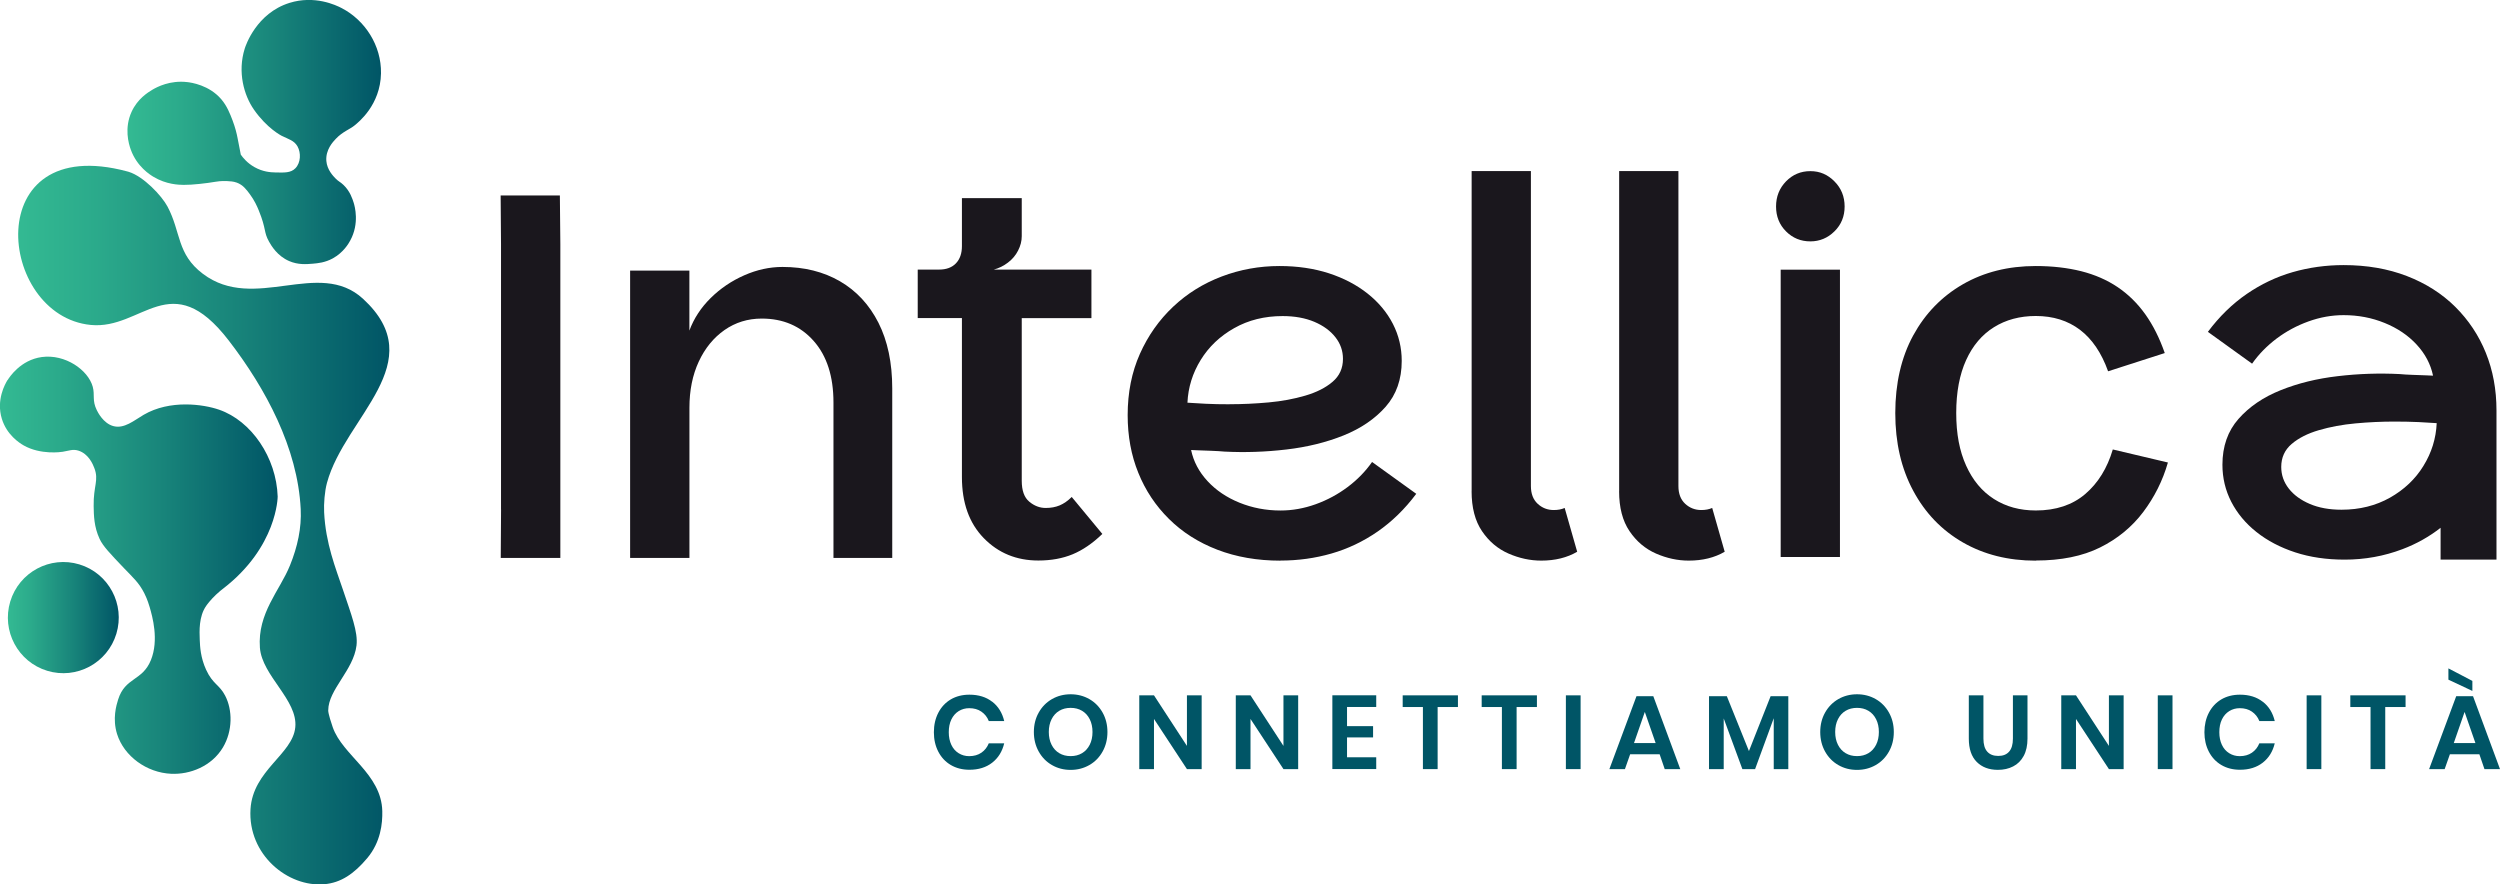
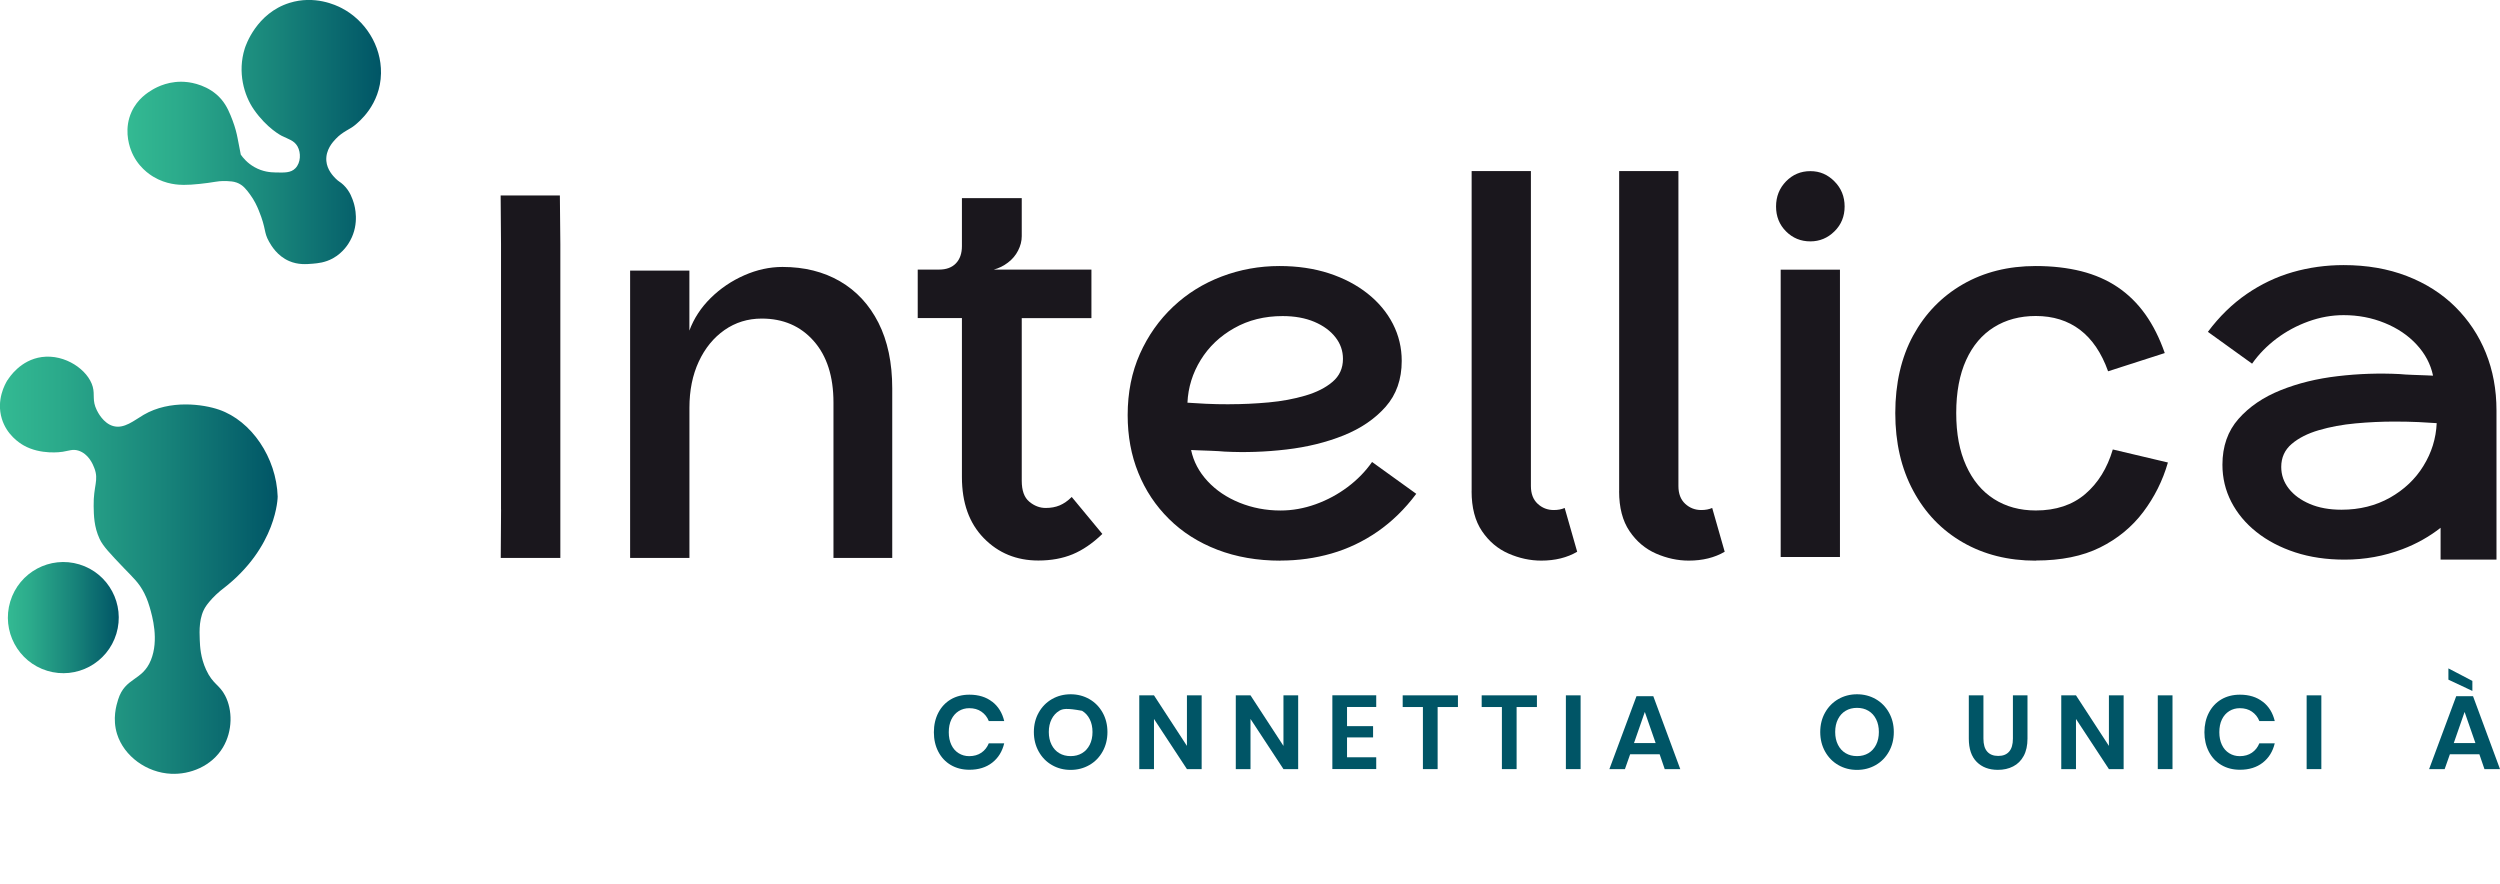
<svg xmlns="http://www.w3.org/2000/svg" width="212" height="75" viewBox="0 0 212 75" fill="none">
  <g clip-path="url(#clip0_845_570)">
-     <path d="M27.835 60.236C27.835 58.485 29.981 56.829 30.232 54.736C30.37 53.599 29.781 52.096 29.095 50.05C28.455 48.15 27.615 46.093 27.486 43.437C27.451 42.717 27.529 41.667 27.729 40.939C29.255 35.333 36.663 30.741 30.782 25.336C27.031 21.89 21.577 26.516 17.209 23.223C14.977 21.54 15.365 19.706 14.208 17.523C13.717 16.595 12.171 14.958 10.916 14.572C10.873 14.565 10.833 14.549 10.79 14.537C-1.766 11.165 -0.251 26.768 7.691 27.555C12.066 27.988 14.486 22.492 19.399 28.877C22.538 32.956 25.245 37.996 25.5 43.173C25.579 44.755 25.238 46.356 24.586 47.957C23.727 50.082 21.824 51.994 22.04 54.925C22.216 57.309 25.265 59.358 25.041 61.668C24.822 63.969 21.447 65.307 21.243 68.611C21.004 72.463 24.402 75.252 27.505 74.981C28.902 74.859 30.013 74.111 31.135 72.778C32.288 71.409 32.441 69.827 32.418 68.781C32.34 65.598 29.051 64.075 28.216 61.668C28.11 61.369 27.835 60.538 27.831 60.236H27.835Z" fill="url(#paint0_linear_845_570)" />
    <path d="M20.419 13.113C20.604 13.376 20.965 13.825 21.577 14.171C22.295 14.576 22.95 14.616 23.339 14.623C24.1 14.639 24.653 14.675 25.049 14.269C25.512 13.793 25.532 12.959 25.23 12.416C24.943 11.905 24.457 11.803 23.876 11.511C23.876 11.511 22.644 10.894 21.526 9.285C20.686 8.073 20.129 6.11 20.753 4.119C20.835 3.86 21.742 1.122 24.551 0.244C26.674 -0.417 28.471 0.421 28.993 0.697C30.943 1.716 32.347 3.844 32.308 6.216C32.261 8.915 30.374 10.379 30.091 10.618C29.679 10.965 29.055 11.158 28.479 11.771C28.232 12.031 27.6 12.7 27.674 13.644C27.733 14.403 28.267 14.942 28.447 15.127C28.73 15.418 28.84 15.406 29.122 15.678C29.687 16.213 29.887 16.866 29.993 17.196C30.084 17.491 30.495 18.939 29.703 20.391C29.57 20.639 29.134 21.406 28.224 21.909C27.561 22.271 26.96 22.323 26.517 22.362C25.991 22.405 25.281 22.468 24.52 22.138C23.511 21.701 23.009 20.839 22.813 20.489C22.342 19.651 22.601 19.454 21.942 17.841C21.789 17.464 21.577 17 21.2 16.484C20.89 16.063 20.596 15.674 20.074 15.485C19.792 15.383 19.525 15.371 19.238 15.355C18.74 15.332 18.363 15.398 18.242 15.418C17.563 15.536 16.323 15.686 15.57 15.678C15.165 15.674 14.102 15.646 13.027 15.001C12.721 14.82 11.622 14.136 11.097 12.707C10.896 12.165 10.531 10.851 11.159 9.478C11.665 8.376 12.537 7.841 12.929 7.605C13.333 7.365 14.42 6.798 15.86 6.96C16.225 6.999 17.728 7.212 18.76 8.411C19.254 8.99 19.501 9.635 19.725 10.221C19.948 10.811 20.074 11.327 20.145 11.704" fill="url(#paint1_linear_845_570)" />
    <path d="M0.648 32.228C0.785 32.008 1.731 30.525 3.543 30.277C5.533 30.009 7.471 31.375 7.863 32.791C8.06 33.499 7.793 33.944 8.209 34.785C8.291 34.951 8.754 35.887 9.59 36.127C10.528 36.398 11.383 35.639 12.183 35.175C14.416 33.873 17.237 34.278 18.579 34.742C21.322 35.69 23.437 38.798 23.547 42.107C23.547 42.107 23.531 46.387 18.881 49.947C18.838 49.979 18.599 50.16 18.305 50.439C17.881 50.844 17.586 51.226 17.477 51.387C16.857 52.284 16.908 53.508 16.939 54.271C16.963 54.846 17.006 55.766 17.477 56.793C18.046 58.032 18.603 58.044 19.093 58.992C19.725 60.208 19.737 61.974 18.913 63.367C17.947 64.996 16.091 65.692 14.51 65.617C12.442 65.523 10.52 64.134 9.927 62.246C9.523 60.947 9.865 59.806 10.018 59.319C10.614 57.422 12.074 57.761 12.796 55.978C13.49 54.263 12.921 52.277 12.694 51.49C12.509 50.852 12.305 50.439 12.238 50.309C11.791 49.424 11.301 48.999 10.52 48.185C9.331 46.938 8.734 46.316 8.448 45.703C7.969 44.676 7.954 43.692 7.942 42.917C7.914 41.182 8.405 40.73 7.993 39.676C7.887 39.4 7.522 38.476 6.631 38.208C6.172 38.071 5.886 38.216 5.317 38.31C5.203 38.33 3.449 38.59 2.009 37.772C1.629 37.555 0.573 36.87 0.157 35.517C-0.333 33.92 0.424 32.571 0.64 32.224L0.648 32.228Z" fill="url(#paint2_linear_845_570)" />
    <path d="M9.868 53.739C10.62 51.248 9.216 48.617 6.732 47.862C4.247 47.108 1.623 48.516 0.87 51.007C0.118 53.498 1.522 56.129 4.006 56.884C6.491 57.638 9.115 56.23 9.868 53.739Z" fill="url(#paint3_linear_845_570)" />
    <path d="M42.486 43.196V20.689L42.455 16.578H47.477L47.517 20.689V47.311H42.463L42.49 43.2L42.486 43.196Z" fill="#1A171D" />
    <path d="M53.434 47.312V22.948H58.46V28.034C58.84 27.004 59.445 26.083 60.269 25.269C61.093 24.458 62.038 23.817 63.114 23.345C64.185 22.873 65.268 22.637 66.355 22.637C68.207 22.637 69.831 23.042 71.228 23.852C72.625 24.663 73.712 25.835 74.492 27.369C75.269 28.904 75.662 30.761 75.662 32.94V47.312H70.678V34.132C70.678 31.921 70.121 30.182 69.003 28.916C67.885 27.649 66.417 27.015 64.593 27.015C63.416 27.015 62.364 27.342 61.438 27.987C60.512 28.636 59.782 29.529 59.256 30.662C58.727 31.799 58.464 33.102 58.464 34.577V47.312H53.438H53.434Z" fill="#1A171D" />
    <path d="M90.878 42.146C90.552 42.473 90.215 42.705 89.865 42.855C89.512 43.004 89.116 43.075 88.673 43.075C88.174 43.075 87.707 42.898 87.284 42.544C86.856 42.19 86.644 41.599 86.644 40.773V26.976H92.553V22.865H84.262C84.702 22.747 85.106 22.55 85.475 22.267C85.844 21.988 86.13 21.65 86.334 21.248C86.538 20.851 86.644 20.446 86.644 20.033V16.803H81.571V20.871C81.571 21.488 81.402 21.976 81.064 22.33C80.727 22.684 80.248 22.861 79.632 22.861H77.823V26.972H81.571V40.459C81.571 42.642 82.187 44.365 83.423 45.632C84.659 46.899 86.201 47.532 88.053 47.532C89.14 47.532 90.109 47.355 90.964 47.001C91.816 46.647 92.655 46.073 93.479 45.278L90.878 42.138V42.146Z" fill="#1A171D" />
    <path d="M108.59 47.544C106.62 47.544 104.835 47.233 103.23 46.616C101.625 45.998 100.26 45.129 99.13 44.007C97.996 42.886 97.129 41.584 96.528 40.093C95.924 38.606 95.626 36.977 95.626 35.207C95.626 33.291 95.971 31.56 96.662 30.01C97.352 28.464 98.294 27.13 99.483 26.009C100.672 24.888 102.049 24.034 103.607 23.444C105.164 22.854 106.797 22.559 108.503 22.559C110.034 22.559 111.431 22.767 112.694 23.176C113.957 23.589 115.052 24.164 115.978 24.899C116.904 25.635 117.618 26.493 118.117 27.464C118.615 28.436 118.866 29.483 118.866 30.604C118.866 32.166 118.411 33.464 117.501 34.495C116.59 35.525 115.397 36.336 113.93 36.926C112.459 37.516 110.842 37.913 109.08 38.118C107.315 38.327 105.565 38.382 103.83 38.295C103.536 38.267 103.167 38.244 102.728 38.228C102.288 38.212 101.896 38.201 101.558 38.185C101.221 38.169 101.037 38.161 101.005 38.161C101.209 39.133 101.672 40.01 102.394 40.793C103.116 41.576 104.019 42.186 105.105 42.627C106.192 43.067 107.354 43.291 108.59 43.291C109.59 43.291 110.583 43.114 111.568 42.76C112.553 42.406 113.455 41.918 114.279 41.301C115.103 40.683 115.794 39.975 116.351 39.176L120.098 41.875C119.129 43.173 118.03 44.239 116.814 45.081C115.594 45.923 114.291 46.541 112.91 46.938C111.529 47.336 110.089 47.536 108.586 47.536L108.59 47.544ZM104.27 34.278C105.357 34.278 106.459 34.227 107.577 34.125C108.696 34.023 109.732 33.83 110.685 33.55C111.639 33.271 112.412 32.882 113 32.378C113.589 31.878 113.883 31.229 113.883 30.431C113.883 29.754 113.671 29.14 113.243 28.598C112.816 28.051 112.223 27.618 111.458 27.291C110.693 26.969 109.798 26.803 108.766 26.803C107.236 26.803 105.871 27.142 104.666 27.822C103.461 28.499 102.512 29.4 101.821 30.521C101.131 31.642 100.754 32.85 100.695 34.148C101.107 34.18 101.621 34.208 102.237 34.239C102.853 34.27 103.532 34.282 104.266 34.282L104.27 34.278Z" fill="#1A171D" />
    <path d="M124.795 41.662V14.509H129.821V41.218C129.821 41.867 130.013 42.366 130.394 42.72C130.774 43.074 131.234 43.251 131.759 43.251C132.112 43.251 132.422 43.192 132.685 43.074L133.745 46.788C132.893 47.288 131.877 47.54 130.7 47.54C129.758 47.54 128.832 47.339 127.922 46.942C127.012 46.544 126.262 45.911 125.674 45.041C125.085 44.172 124.791 43.043 124.791 41.658L124.795 41.662Z" fill="#1A171D" />
    <path d="M137.304 41.662V14.509H142.33V41.218C142.33 41.867 142.522 42.366 142.903 42.72C143.284 43.074 143.743 43.251 144.268 43.251C144.622 43.251 144.931 43.192 145.194 43.074L146.254 46.788C145.402 47.288 144.386 47.54 143.209 47.54C142.267 47.54 141.341 47.339 140.431 46.942C139.521 46.544 138.771 45.911 138.183 45.041C137.594 44.172 137.3 43.043 137.3 41.658L137.304 41.662Z" fill="#1A171D" />
    <path d="M153.517 20.469C152.704 20.469 152.018 20.186 151.453 19.619C150.888 19.053 150.609 18.349 150.609 17.511C150.609 16.672 150.892 15.96 151.453 15.382C152.018 14.804 152.704 14.513 153.517 14.513C154.329 14.513 154.988 14.804 155.561 15.382C156.138 15.96 156.424 16.672 156.424 17.511C156.424 18.349 156.138 19.053 155.561 19.619C154.988 20.186 154.305 20.469 153.517 20.469ZM151.002 47.233V22.869H156.028V47.233H151.002Z" fill="#1A171D" />
    <path d="M172.629 47.544C170.306 47.544 168.246 47.029 166.453 45.998C164.66 44.967 163.255 43.508 162.243 41.619C161.227 39.735 160.72 37.536 160.72 35.03C160.72 32.524 161.227 30.297 162.243 28.44C163.259 26.583 164.66 25.139 166.453 24.105C168.246 23.074 170.306 22.559 172.629 22.559C174.042 22.559 175.325 22.708 176.49 22.999C177.651 23.294 178.679 23.743 179.578 24.349C180.473 24.954 181.253 25.718 181.917 26.646C182.58 27.575 183.129 28.672 183.572 29.939L178.766 31.485C178.209 29.923 177.412 28.751 176.384 27.968C175.356 27.189 174.104 26.796 172.637 26.796C171.283 26.796 170.102 27.114 169.086 27.748C168.07 28.381 167.285 29.309 166.728 30.533C166.171 31.757 165.888 33.252 165.888 35.022C165.888 36.792 166.167 38.252 166.728 39.487C167.285 40.726 168.074 41.67 169.086 42.316C170.102 42.965 171.283 43.288 172.637 43.288C174.34 43.288 175.741 42.823 176.827 41.895C177.914 40.966 178.695 39.707 179.166 38.114L183.839 39.22C183.4 40.754 182.697 42.154 181.744 43.421C180.787 44.688 179.566 45.691 178.083 46.427C176.6 47.163 174.783 47.532 172.637 47.532L172.629 47.544Z" fill="#1A171D" />
    <path d="M210.803 29.931C210.203 28.444 209.332 27.137 208.202 26.016C207.072 24.895 205.702 24.026 204.102 23.408C202.501 22.79 200.711 22.48 198.742 22.48C197.243 22.48 195.803 22.68 194.418 23.078C193.037 23.475 191.734 24.096 190.514 24.934C189.293 25.776 188.199 26.842 187.229 28.141L190.977 30.84C191.534 30.045 192.228 29.337 193.048 28.715C193.872 28.097 194.775 27.61 195.76 27.256C196.745 26.901 197.737 26.724 198.738 26.724C199.974 26.724 201.135 26.945 202.222 27.389C203.309 27.83 204.215 28.444 204.933 29.223C205.655 30.002 206.118 30.883 206.322 31.855C206.295 31.855 206.111 31.847 205.769 31.831C205.432 31.815 205.043 31.799 204.6 31.788C204.16 31.772 203.792 31.752 203.497 31.721C201.763 31.634 200.013 31.689 198.247 31.898C196.482 32.102 194.865 32.5 193.398 33.09C191.926 33.68 190.737 34.49 189.827 35.521C188.917 36.552 188.462 37.85 188.462 39.412C188.462 40.533 188.713 41.58 189.211 42.551C189.713 43.523 190.423 44.381 191.349 45.116C192.275 45.852 193.37 46.426 194.634 46.84C195.897 47.253 197.294 47.457 198.824 47.457C200.531 47.457 202.163 47.162 203.721 46.572C204.91 46.123 205.989 45.518 206.962 44.758V47.457H211.702V34.809C211.702 33.039 211.4 31.41 210.799 29.923L210.803 29.931ZM205.51 39.506C204.82 40.628 203.87 41.525 202.666 42.205C201.461 42.882 200.092 43.224 198.565 43.224C197.537 43.224 196.639 43.063 195.874 42.736C195.108 42.41 194.516 41.977 194.088 41.43C193.661 40.883 193.449 40.273 193.449 39.597C193.449 38.802 193.743 38.153 194.331 37.649C194.92 37.146 195.693 36.756 196.646 36.477C197.604 36.198 198.64 36.005 199.754 35.903C200.872 35.8 201.975 35.749 203.062 35.749C203.796 35.749 204.474 35.765 205.09 35.792C205.706 35.82 206.224 35.852 206.632 35.883C206.574 37.181 206.201 38.389 205.506 39.51L205.51 39.506Z" fill="#1A171D" />
    <path d="M84.141 59.503C84.655 59.904 84.992 60.451 85.157 61.144H83.85C83.717 60.805 83.505 60.542 83.219 60.345C82.932 60.148 82.591 60.054 82.191 60.054C81.861 60.054 81.563 60.137 81.296 60.302C81.033 60.467 80.825 60.703 80.676 61.01C80.527 61.317 80.456 61.679 80.456 62.092C80.456 62.505 80.531 62.859 80.676 63.166C80.821 63.473 81.029 63.709 81.296 63.874C81.563 64.039 81.857 64.122 82.191 64.122C82.591 64.122 82.936 64.023 83.219 63.831C83.505 63.634 83.713 63.37 83.85 63.032H85.157C84.992 63.724 84.655 64.271 84.141 64.673C83.627 65.074 82.983 65.275 82.206 65.275C81.61 65.275 81.084 65.141 80.629 64.873C80.174 64.606 79.821 64.228 79.57 63.744C79.318 63.26 79.193 62.709 79.193 62.096C79.193 61.482 79.318 60.923 79.57 60.44C79.821 59.956 80.174 59.578 80.625 59.31C81.08 59.043 81.606 58.909 82.206 58.909C82.983 58.909 83.631 59.11 84.141 59.511V59.503Z" fill="#005566" />
-     <path d="M92.377 59.283C92.852 59.555 93.224 59.936 93.499 60.424C93.773 60.912 93.911 61.463 93.911 62.076C93.911 62.69 93.773 63.245 93.499 63.733C93.224 64.224 92.852 64.606 92.377 64.877C91.902 65.149 91.372 65.287 90.791 65.287C90.211 65.287 89.681 65.153 89.206 64.877C88.731 64.606 88.359 64.224 88.084 63.733C87.809 63.241 87.672 62.69 87.672 62.076C87.672 61.463 87.809 60.912 88.084 60.424C88.359 59.936 88.731 59.559 89.206 59.283C89.681 59.012 90.211 58.874 90.791 58.874C91.372 58.874 91.902 59.012 92.377 59.283ZM89.826 60.275C89.548 60.44 89.332 60.676 89.175 60.987C89.018 61.297 88.939 61.659 88.939 62.072C88.939 62.486 89.018 62.847 89.175 63.158C89.332 63.469 89.548 63.705 89.826 63.87C90.105 64.036 90.423 64.118 90.791 64.118C91.16 64.118 91.478 64.036 91.757 63.87C92.035 63.705 92.251 63.465 92.408 63.158C92.565 62.847 92.644 62.486 92.644 62.072C92.644 61.659 92.565 61.297 92.408 60.987C92.251 60.676 92.035 60.44 91.757 60.275C91.478 60.109 91.16 60.027 90.791 60.027C90.423 60.027 90.105 60.109 89.826 60.275Z" fill="#005566" />
+     <path d="M92.377 59.283C92.852 59.555 93.224 59.936 93.499 60.424C93.773 60.912 93.911 61.463 93.911 62.076C93.911 62.69 93.773 63.245 93.499 63.733C93.224 64.224 92.852 64.606 92.377 64.877C91.902 65.149 91.372 65.287 90.791 65.287C90.211 65.287 89.681 65.153 89.206 64.877C88.731 64.606 88.359 64.224 88.084 63.733C87.809 63.241 87.672 62.69 87.672 62.076C87.672 61.463 87.809 60.912 88.084 60.424C88.359 59.936 88.731 59.559 89.206 59.283C89.681 59.012 90.211 58.874 90.791 58.874C91.372 58.874 91.902 59.012 92.377 59.283ZM89.826 60.275C89.548 60.44 89.332 60.676 89.175 60.987C89.018 61.297 88.939 61.659 88.939 62.072C88.939 62.486 89.018 62.847 89.175 63.158C89.332 63.469 89.548 63.705 89.826 63.87C90.105 64.036 90.423 64.118 90.791 64.118C91.16 64.118 91.478 64.036 91.757 63.87C92.035 63.705 92.251 63.465 92.408 63.158C92.565 62.847 92.644 62.486 92.644 62.072C92.644 61.659 92.565 61.297 92.408 60.987C92.251 60.676 92.035 60.44 91.757 60.275C90.423 60.027 90.105 60.109 89.826 60.275Z" fill="#005566" />
    <path d="M101.9 65.22H100.652L97.858 60.967V65.22H96.61V58.965H97.858L100.652 63.253V58.965H101.9V65.22Z" fill="#005566" />
    <path d="M110.085 65.22H108.837L106.043 60.967V65.22H104.795V58.965H106.043L108.837 63.253V58.965H110.085V65.22Z" fill="#005566" />
    <path d="M114.228 59.956V61.577H116.437V62.533H114.228V64.217H116.704V65.216H112.984V58.961H116.704V59.952H114.228V59.956Z" fill="#005566" />
    <path d="M123.633 58.965V59.956H121.911V65.22H120.663V59.956H118.948V58.965H123.633Z" fill="#005566" />
    <path d="M130.331 58.965V59.956H128.608V65.22H127.361V59.956H125.646V58.965H130.331Z" fill="#005566" />
    <path d="M134.035 58.965V65.22H132.787V58.965H134.035Z" fill="#005566" />
    <path d="M140.737 63.961H138.237L137.794 65.22H136.476L138.775 59.035H140.199L142.487 65.22H141.168L140.737 63.961ZM140.399 63.013L139.481 60.373L138.563 63.013H140.403H140.399Z" fill="#005566" />
-     <path d="M151.649 59.035V65.22H150.413V60.904L148.832 65.22H147.753L146.171 60.923V65.22H144.924V59.035H146.434L148.31 63.689L150.15 59.035H151.653H151.649Z" fill="#005566" />
    <path d="M159.061 59.283C159.536 59.555 159.908 59.936 160.183 60.424C160.458 60.912 160.595 61.463 160.595 62.076C160.595 62.69 160.458 63.245 160.183 63.733C159.908 64.224 159.536 64.606 159.061 64.877C158.586 65.149 158.056 65.287 157.476 65.287C156.895 65.287 156.365 65.153 155.89 64.877C155.416 64.606 155.043 64.224 154.768 63.733C154.494 63.241 154.356 62.69 154.356 62.076C154.356 61.463 154.494 60.912 154.768 60.424C155.043 59.936 155.416 59.559 155.89 59.283C156.365 59.012 156.895 58.874 157.476 58.874C158.056 58.874 158.586 59.012 159.061 59.283ZM156.51 60.275C156.232 60.44 156.016 60.676 155.859 60.987C155.702 61.297 155.624 61.659 155.624 62.072C155.624 62.486 155.702 62.847 155.859 63.158C156.016 63.469 156.232 63.705 156.51 63.87C156.789 64.036 157.107 64.118 157.476 64.118C157.844 64.118 158.162 64.036 158.441 63.87C158.719 63.705 158.935 63.465 159.092 63.158C159.249 62.847 159.328 62.486 159.328 62.072C159.328 61.659 159.249 61.297 159.092 60.987C158.935 60.676 158.719 60.44 158.441 60.275C158.162 60.109 157.844 60.027 157.476 60.027C157.107 60.027 156.789 60.109 156.51 60.275Z" fill="#005566" />
    <path d="M168.195 58.965V62.635C168.195 63.127 168.301 63.493 168.517 63.737C168.733 63.981 169.043 64.103 169.451 64.103C169.859 64.103 170.161 63.981 170.373 63.737C170.589 63.493 170.695 63.123 170.695 62.635V58.965H171.931V62.635C171.931 63.214 171.825 63.702 171.609 64.103C171.393 64.5 171.095 64.799 170.714 64.992C170.334 65.189 169.902 65.283 169.419 65.283C168.67 65.283 168.074 65.059 167.626 64.61C167.179 64.162 166.955 63.501 166.955 62.635V58.965H168.191H168.195Z" fill="#005566" />
    <path d="M180.084 65.22H178.836L176.043 60.967V65.22H174.795V58.965H176.043L178.836 63.253V58.965H180.084V65.22Z" fill="#005566" />
    <path d="M184.228 58.965V65.22H182.98V58.965H184.228Z" fill="#005566" />
    <path d="M191.883 59.503C192.397 59.904 192.734 60.451 192.899 61.144H191.593C191.459 60.805 191.247 60.542 190.961 60.345C190.674 60.148 190.333 60.054 189.933 60.054C189.603 60.054 189.305 60.137 189.038 60.302C188.775 60.467 188.567 60.703 188.418 61.01C188.269 61.317 188.199 61.679 188.199 62.092C188.199 62.505 188.273 62.859 188.418 63.166C188.563 63.473 188.771 63.709 189.038 63.874C189.305 64.039 189.599 64.122 189.933 64.122C190.333 64.122 190.678 64.023 190.961 63.831C191.247 63.634 191.455 63.37 191.593 63.032H192.899C192.734 63.724 192.397 64.271 191.883 64.673C191.369 65.074 190.725 65.275 189.948 65.275C189.352 65.275 188.826 65.141 188.371 64.873C187.916 64.606 187.563 64.228 187.312 63.744C187.061 63.26 186.935 62.709 186.935 62.096C186.935 61.482 187.061 60.923 187.312 60.44C187.563 59.956 187.916 59.578 188.367 59.31C188.822 59.043 189.348 58.909 189.948 58.909C190.725 58.909 191.373 59.11 191.883 59.511V59.503Z" fill="#005566" />
    <path d="M196.85 58.965V65.22H195.603V58.965H196.85Z" fill="#005566" />
-     <path d="M203.992 58.965V59.956H202.269V65.22H201.021V59.956H199.307V58.965H203.992Z" fill="#005566" />
    <path d="M210.25 63.961H207.751L207.307 65.22H205.989L208.288 59.035H209.712L212 65.22H210.682L210.25 63.961ZM209.657 57.741V58.591L207.625 57.635V56.679L209.657 57.741ZM209.916 63.013L208.998 60.373L208.08 63.013H209.92H209.916Z" fill="#005566" />
  </g>
  <defs>
    <linearGradient id="paint0_linear_845_570" x1="1.542" y1="44.531" x2="33.014" y2="44.531" gradientUnits="userSpaceOnUse">
      <stop offset="0.01" stop-color="#33B992" />
      <stop offset="0.21" stop-color="#2BAA8B" />
      <stop offset="0.59" stop-color="#18847A" />
      <stop offset="1" stop-color="#005566" />
    </linearGradient>
    <linearGradient id="paint1_linear_845_570" x1="10.806" y1="11.201" x2="32.312" y2="11.201" gradientUnits="userSpaceOnUse">
      <stop offset="0.01" stop-color="#33B992" />
      <stop offset="0.21" stop-color="#2BAA8B" />
      <stop offset="0.59" stop-color="#18847A" />
      <stop offset="1" stop-color="#005566" />
    </linearGradient>
    <linearGradient id="paint2_linear_845_570" x1="0" y1="47.933" x2="23.547" y2="47.933" gradientUnits="userSpaceOnUse">
      <stop offset="0.01" stop-color="#33B992" />
      <stop offset="0.21" stop-color="#2BAA8B" />
      <stop offset="0.59" stop-color="#18847A" />
      <stop offset="1" stop-color="#005566" />
    </linearGradient>
    <linearGradient id="paint3_linear_845_570" x1="0.676" y1="52.374" x2="10.077" y2="52.374" gradientUnits="userSpaceOnUse">
      <stop offset="0.01" stop-color="#33B992" />
      <stop offset="0.21" stop-color="#2BAA8B" />
      <stop offset="0.59" stop-color="#18847A" />
      <stop offset="1" stop-color="#005566" />
    </linearGradient>
    <clipPath id="clip0_845_570">
      <rect width="212" height="75" fill="white" />
    </clipPath>
  </defs>
</svg>